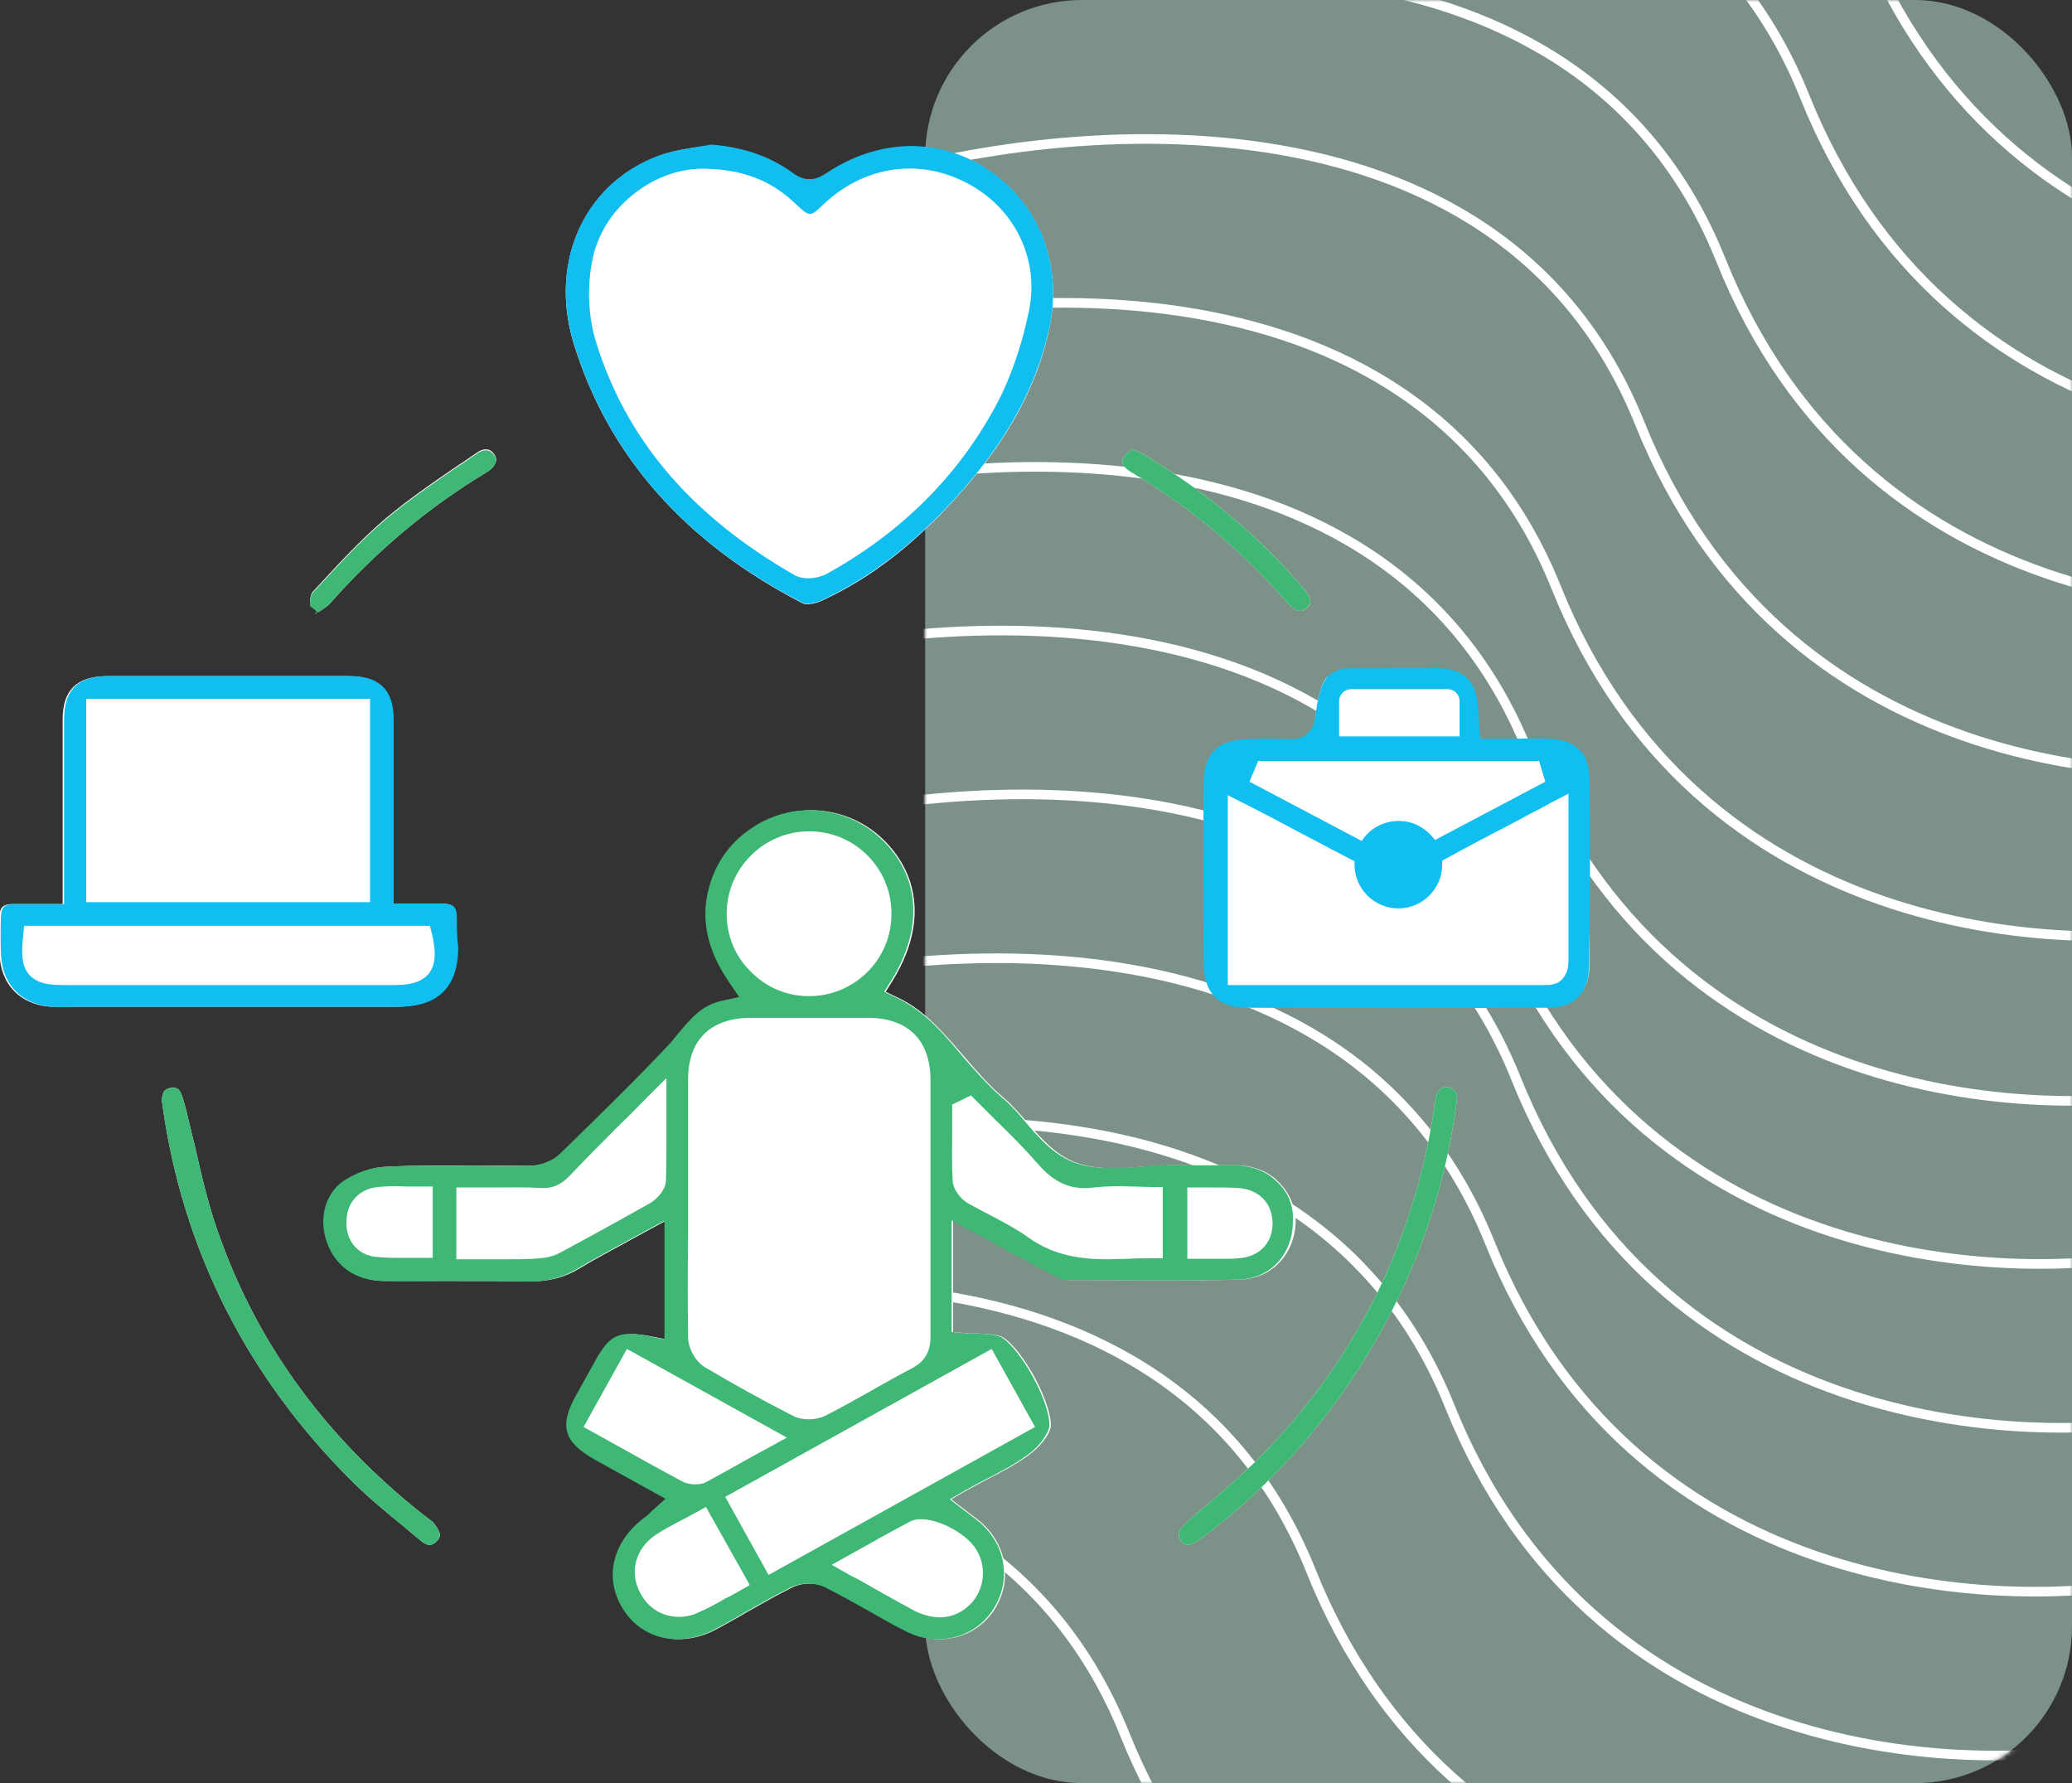
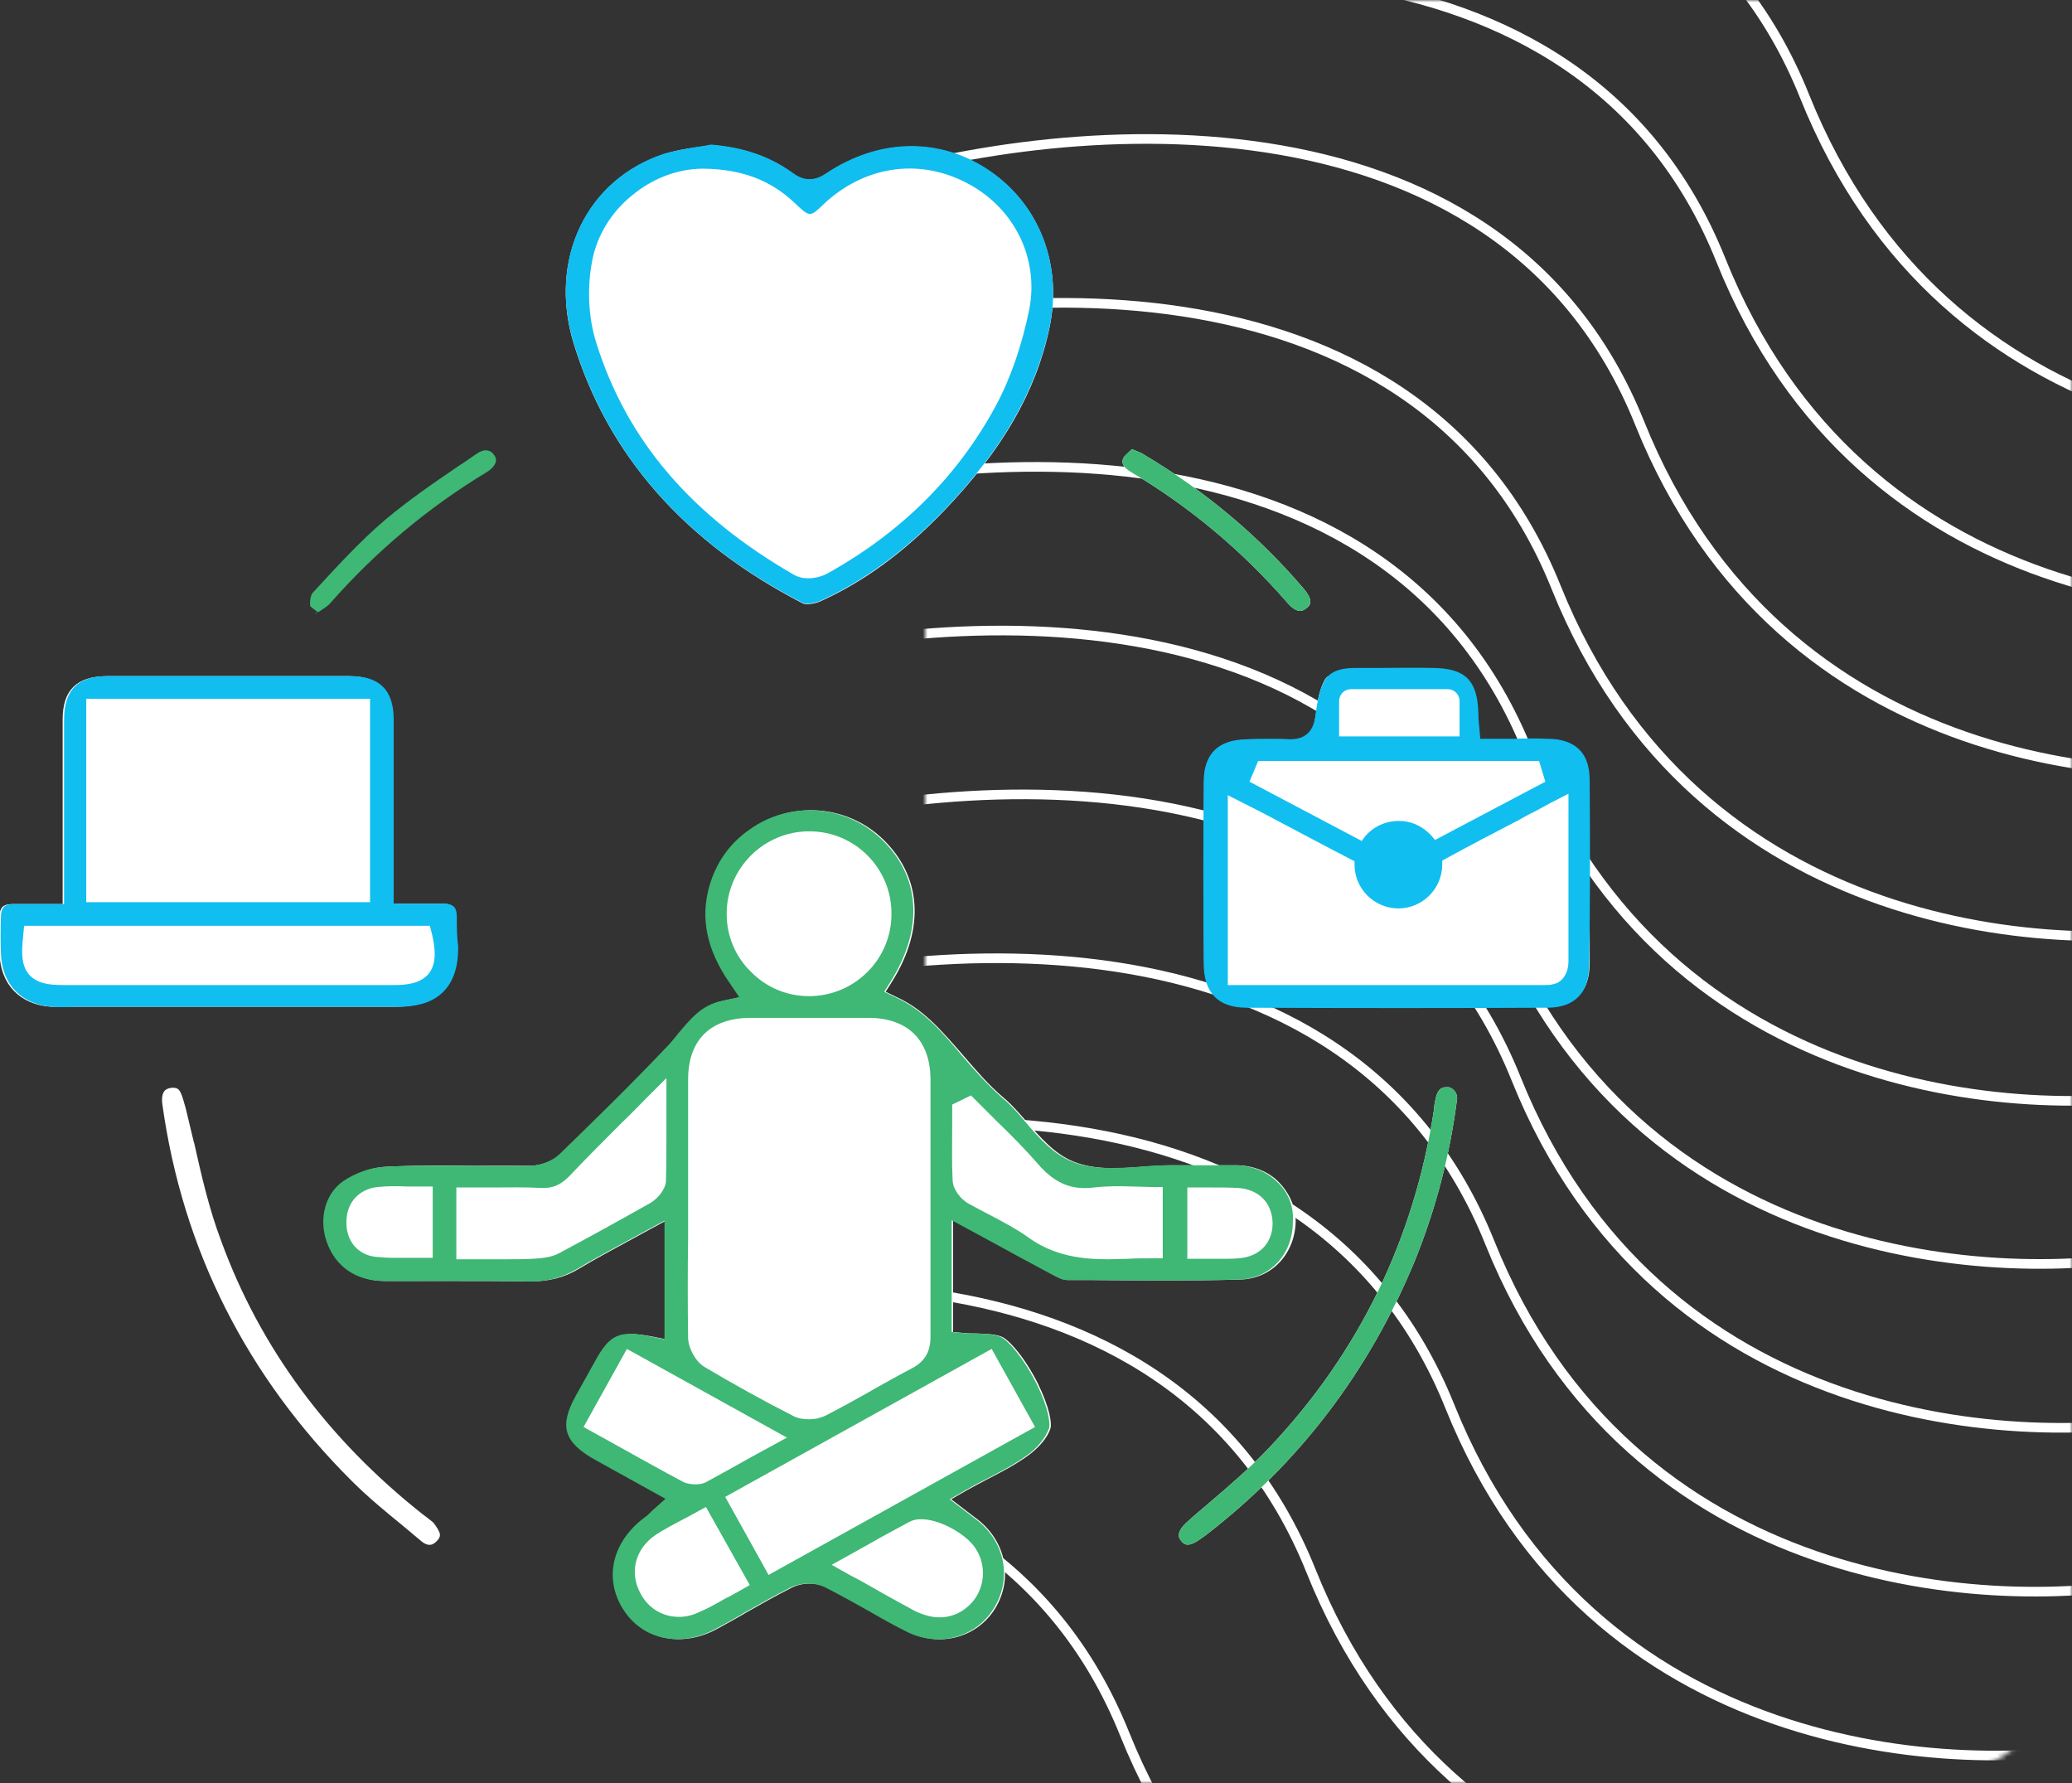
<svg xmlns="http://www.w3.org/2000/svg" width="430" height="370" viewBox="0 0 430 370" fill="none">
  <rect x="0" y="0" width="430" height="370" fill="#333333" stroke="none" />
-   <rect x="192" width="238" height="370" rx="32.546" fill="#C6F0DD" fill-opacity="0.5" />
  <mask id="mask0_6105_12751" style="mask-type:alpha" maskUnits="userSpaceOnUse" x="192" y="0" width="238" height="370">
    <rect x="192" width="238" height="370" rx="32.546" fill="#C6F0DD" />
  </mask>
  <g mask="url(#mask0_6105_12751)">
-     <path d="M221.025 -63.618C263.839 -77.627 356.809 -87.31 386.181 -13.974C415.552 59.361 490.828 63.625 524.795 56.59" stroke="white" stroke-width="2" />
    <path d="M209.952 -29.372C252.614 -43.315 345.247 -52.978 374.483 19.923C403.719 92.823 478.717 97.034 512.561 90.027" stroke="white" stroke-width="2" />
    <path d="M192.577 4.628C235.239 -9.315 327.872 -18.978 357.108 53.923C386.344 126.823 461.342 131.034 495.186 124.027" stroke="white" stroke-width="2" />
    <path d="M175.21 38.628C218.031 24.657 310.995 14.938 340.29 87.828C369.584 160.718 444.843 164.884 478.811 157.855" stroke="white" stroke-width="2" />
    <path d="M157.843 72.628C200.663 58.657 293.628 48.938 322.922 121.828C352.217 194.718 427.476 198.884 461.444 191.855" stroke="white" stroke-width="2" />
    <path d="M152.546 106.628C195.208 92.685 287.841 83.022 317.077 155.923C346.313 228.823 421.311 233.034 455.155 226.027" stroke="white" stroke-width="2" />
    <path d="M145.093 140.628C187.913 126.657 280.878 116.938 310.172 189.828C339.467 262.718 414.726 266.884 448.694 259.855" stroke="white" stroke-width="2" />
    <path d="M149.554 174.628C192.374 160.657 285.339 150.938 314.633 223.828C343.928 296.718 419.187 300.884 453.155 293.855" stroke="white" stroke-width="2" />
    <path d="M144.093 208.628C186.913 194.657 279.878 184.938 309.172 257.828C338.467 330.718 413.726 334.884 447.694 327.855" stroke="white" stroke-width="2" />
    <path d="M135.804 242.628C178.624 228.657 271.589 218.938 300.883 291.828C330.178 364.718 405.437 368.884 439.405 361.855" stroke="white" stroke-width="2" />
    <path d="M107.523 276.628C150.185 262.685 242.817 253.022 272.053 325.923C301.289 398.823 376.287 403.034 410.132 396.027" stroke="white" stroke-width="2" />
    <path d="M68.328 310.628C111.148 296.657 204.112 286.938 233.407 359.828C262.701 432.718 337.961 436.884 371.928 429.855" stroke="white" stroke-width="2" />
  </g>
  <g clip-path="url(#clip0_6105_12751)">
    <path d="M65.505 127.3L65.305 127.6L65.505 127.3Z" fill="white" />
    <path d="M91.302 318.4C91.302 318.8 91.202 319.2 90.802 319.6C90.002 320.5 89.002 321.2 87.202 319.6C86.002 318.6 84.702 317.5 83.502 316.5C80.302 313.9 76.402 310.7 73.002 307.3C51.202 285.6 37.902 259.3 33.702 229.2C33.502 227.9 33.702 226.8 34.202 226.3C34.602 225.9 35.202 225.7 36.002 225.7C37.202 225.8 37.502 226.2 38.402 229.5L38.502 229.8C39.102 232.2 39.602 234.5 40.202 236.9L40.302 237.2C41.802 243.9 43.402 250.9 45.902 257.5C54.002 279.7 68.102 298.7 87.702 314.2C88.002 314.4 88.202 314.6 88.502 314.8C89.002 315.2 89.402 315.5 89.902 315.9C90.602 316.8 91.202 317.7 91.302 318.4Z" fill="white" />
    <path d="M43.803 208.9H16.703H14.903C13.503 208.9 12.003 208.9 10.603 208.9C4.203 208.5 0.103 204.3 -0.097 197.9C-0.197 195.5 -0.197 192.9 -0.097 190C0.003 188.3 0.603 187.7 2.303 187.6C3.303 187.6 4.303 187.6 5.303 187.6C6.103 187.6 6.903 187.6 7.703 187.6C8.603 187.6 9.503 187.6 10.503 187.6H13.003V180.7C13.003 177.5 13.003 174.4 13.003 171.2C13.003 164.7 13.003 157.1 13.003 149.3C13.003 143.2 15.903 140.4 22.003 140.3C38.703 140.3 55.603 140.3 72.403 140.3C78.503 140.3 81.403 143.2 81.403 149.3C81.403 156.8 81.403 164.5 81.403 171.3V187.5H83.903C84.803 187.5 85.803 187.5 86.603 187.5C88.403 187.5 90.103 187.5 91.803 187.5C93.803 187.5 94.503 188.2 94.503 190.3C94.503 192.4 94.503 194.4 94.503 196.5C94.503 200.7 93.403 203.8 91.403 205.8C89.303 207.9 86.303 208.9 82.103 208.9C69.603 208.9 56.703 208.9 43.803 208.9Z" fill="white" />
-     <path d="M64.4 125.6C64.2 124.7 64.5 123.2 64.9 122.8C69.7 117.6 74.6 112.2 80 107.6C84.9 103.5 90.3 99.8 95.6 96.2L95.8 96.1C96.8 95.4 97.7 94.8 98.7 94.1C99.7 93.4 100.5 93.1 101.3 93.3C101.8 93.4 102.2 93.7 102.6 94.3C102.9 94.8 103.1 95.3 102.9 95.8C102.7 96.6 102 97.4 100.8 98.1C88.9 105.3 78 114.4 68.5 125.2C68.1 125.7 67.3 126.2 66.4 126.8L66.1 127L65.9 126.9L65.5 127.4H65.4L65.8 126.9C65.6 126.6 64.7 125.9 64.4 125.6Z" fill="white" />
    <path d="M119.003 71.1C113.803 53.8 121.703 37.3 137.803 32C139.903 31.3 142.103 30.9 144.503 30.6L145.203 30.5C146.003 30.4 146.803 30.2 147.503 30.1C154.203 30.6 159.703 32.5 164.403 35.9C166.003 37.1 168.303 38.2 171.403 36.1C182.503 28.7 195.203 28.5 205.503 35.6C215.803 42.7 220.503 55.1 217.803 68C215.003 81.3 208.003 93.4 195.803 106.1C187.603 114.6 179.303 120.7 170.203 124.8C168.803 125.4 167.103 125.5 166.603 125.2C142.103 112.6 126.103 94.4 119.003 71.1Z" fill="white" />
    <path d="M257.499 265.5C247.099 265.8 236.399 265.7 226.199 265.6H221.499C220.699 265.6 219.299 264.9 218.299 264.3C214.199 262.1 210.099 259.9 206.299 257.8L197.799 253.2V276.4L200.099 276.6C201.099 276.7 202.099 276.7 202.899 276.7C204.699 276.8 206.299 276.8 207.699 277.3C209.299 277.8 212.699 281.7 215.399 287.1C217.899 292.2 218.299 295.4 217.999 296.4C217.399 298.3 215.599 300.4 213.399 302C210.799 303.9 207.899 305.4 204.799 307C203.499 307.7 202.099 308.4 200.699 309.2L197.399 311.1L202.899 315.3C208.799 319.9 210.299 327.6 206.499 333.8C202.699 339.9 194.899 341.9 188.299 338.5C185.799 337.2 183.199 335.8 180.799 334.4C177.799 332.7 174.699 331 171.599 329.4C170.599 328.9 169.399 328.6 167.999 328.6C166.699 328.6 165.399 328.9 164.399 329.4C160.999 331.1 157.699 333 154.499 334.8L154.199 335C152.499 336 150.799 336.9 148.999 337.9C141.599 342 133.599 340.3 129.599 333.9C125.499 327.4 127.399 319.6 134.299 314.7C134.599 314.5 134.799 314.3 135.199 313.9C135.299 313.8 135.499 313.7 135.599 313.5L138.399 311L123.599 302.8C117.299 299.3 116.299 295.9 119.799 289.6C121.099 287.3 122.399 284.9 123.699 282.6C126.899 276.9 128.699 276.1 135.199 277.3L138.199 277.9V253.3L134.499 255.3C132.999 256.1 131.599 256.9 130.099 257.7C126.799 259.5 123.399 261.3 120.099 263.3C117.099 265.1 113.899 265.9 109.999 265.9C104.299 265.8 98.699 265.8 93.199 265.8C88.799 265.8 84.199 265.8 79.699 265.8C74.099 265.7 69.799 262.8 68.099 257.7C66.399 252.9 67.799 247.7 71.499 245.1C73.999 243.4 77.299 242.2 80.199 242.1C86.199 241.8 92.299 241.8 98.199 241.9C101.899 241.9 106.099 241.9 110.099 241.9C112.399 241.9 114.999 240.8 116.499 239.4C123.599 232.5 131.199 225.1 138.499 217.4C139.299 216.5 140.199 215.5 140.999 214.5C143.599 211.4 145.899 208.7 149.999 207.7L153.699 206.9L151.599 203.8C146.899 197.1 145.599 190.7 147.499 183.9C148.899 179 151.699 175.1 155.899 172.1C164.299 166.1 175.799 167 183.199 174.1C191.199 181.8 191.999 192.5 185.299 203.4L183.799 205.8L186.299 207C191.899 209.6 195.699 214.2 199.899 219C202.499 222 205.099 225.1 208.299 227.8C209.999 229.2 211.699 231.2 213.099 232.8C215.899 236 218.799 239.4 222.699 241C227.099 242.8 232.199 242.5 236.999 242.1C238.899 242 240.899 241.8 242.699 241.8C244.699 241.8 246.699 241.8 248.699 241.8C251.399 241.8 254.199 241.8 256.899 241.8C260.199 241.9 263.199 243.1 265.299 245.2C267.399 247.3 268.799 250.1 268.899 253.3C268.799 260.1 263.999 265.3 257.499 265.5Z" fill="white" />
    <path d="M233.105 95.1C233.305 94.6 234.105 94 234.805 93.3L234.905 93.2L235.405 93.4C236.305 93.8 237.005 94 237.505 94.4C250.105 101.9 261.205 111.2 270.505 122.1C272.805 124.8 271.805 125.7 271.105 126.2C270.605 126.6 269.405 127.7 267.105 125C257.705 114.2 246.805 105.1 234.805 98C232.505 96.6 232.905 95.6 233.105 95.1Z" fill="white" />
    <path d="M302.402 227.9C300.902 239.7 298.002 250.7 293.702 261.4C284.202 284.5 269.502 303.8 249.902 318.8L249.302 319.2C246.402 321.4 245.602 320.3 245.102 319.7C244.702 319.2 243.802 318 246.602 315.6C248.002 314.3 249.502 313.1 251.002 311.8C255.102 308.3 259.402 304.6 263.302 300.5C282.002 280.8 293.502 257.1 297.602 230.2V229.9C297.702 229 297.902 228.1 298.102 227.3C298.602 225.8 299.402 225.6 300.102 225.6C300.302 225.6 300.502 225.6 300.702 225.6C301.702 225.9 302.402 226.8 302.402 227.9Z" fill="white" />
    <path d="M329.903 200.1C329.803 205.8 326.903 208.8 321.203 208.8C301.203 208.9 280.803 208.9 258.803 208.8C252.903 208.8 249.903 205.7 249.903 199.6C249.803 186.7 249.803 174.7 249.903 162C249.903 156.2 253.004 155.2 259.004 155C260.604 155 261.904 155 263.504 155C265.004 155 266.304 154.9 267.504 155C272.304 155.2 272.903 149.4 273.103 148.1C273.303 145.9 273.803 143.1 274.903 141.1C275.903 139.3 277.804 140.5 281.004 140.5L286.004 140C289.604 140 293.604 140 297.504 140C304.004 140.1 305.704 141.3 306.004 148C306.004 148.6 306.004 149.1 306.004 149.8V150C305.005 150.2 306.004 150.6 306.004 151V154.5L309.504 154C310.804 154 312.204 154 313.504 154H314.504C316.904 154 318.704 154 321.004 154C323.904 154.1 325.604 154.1 327.004 155.5C328.404 156.9 329.504 158.7 329.504 161.5C329.504 174.5 330.003 187.5 329.903 200.1Z" fill="white" />
    <path d="M265.003 245.2C262.903 243.1 259.903 241.9 256.603 241.8C253.903 241.8 251.103 241.8 248.403 241.8C246.403 241.8 244.403 241.8 242.403 241.8C240.503 241.8 238.503 241.9 236.703 242.1C231.803 242.4 226.803 242.8 222.403 241C218.503 239.4 215.603 236.1 212.803 232.8C211.403 231.1 209.703 229.2 208.003 227.8C204.903 225.1 202.203 222 199.603 219C195.503 214.1 191.603 209.6 186.003 207L183.503 205.8L185.003 203.4C191.703 192.5 191.003 181.8 182.903 174.1C175.503 167 164.003 166.1 155.603 172.1C151.403 175 148.603 179 147.203 183.9C145.303 190.6 146.703 197.1 151.303 203.8L153.403 206.9L149.703 207.7C145.603 208.6 143.403 211.3 140.703 214.5C139.903 215.5 139.103 216.5 138.203 217.4C130.903 225.1 123.303 232.5 116.203 239.4C114.703 240.9 112.103 241.9 109.803 241.9C105.803 242 101.603 242 97.903 241.9C92.003 241.9 85.903 241.8 79.903 242.1C77.003 242.2 73.703 243.4 71.203 245.1C67.503 247.7 66.103 252.8 67.803 257.7C69.603 262.8 73.803 265.7 79.403 265.8C83.903 265.9 88.503 265.8 92.903 265.8C98.403 265.8 104.103 265.8 109.703 265.9C113.503 266 116.703 265.1 119.803 263.3C123.103 261.3 126.503 259.5 129.803 257.7C131.303 256.9 132.703 256.1 134.203 255.3L137.903 253.3V277.9L134.903 277.3C128.403 276 126.503 276.9 123.403 282.6C122.103 284.9 120.803 287.3 119.503 289.6C116.003 295.9 117.003 299.2 123.303 302.8L138.103 311L135.303 313.5C135.103 313.7 135.003 313.8 134.903 313.9C134.503 314.3 134.303 314.5 134.003 314.7C127.103 319.7 125.203 327.4 129.303 333.9C133.303 340.3 141.303 342 148.703 337.9C150.403 337 152.203 336 153.903 335L154.203 334.8C157.403 333 160.703 331.1 164.103 329.4C165.103 328.9 166.403 328.6 167.703 328.6C169.003 328.6 170.303 328.9 171.303 329.4C174.403 331 177.503 332.7 180.503 334.4C182.903 335.8 185.403 337.2 188.003 338.5C194.603 341.9 202.403 339.9 206.203 333.8C210.103 327.6 208.603 319.9 202.603 315.3L197.103 311.1L200.403 309.2C201.803 308.4 203.103 307.7 204.503 307C207.603 305.4 210.503 303.9 213.103 302C215.303 300.5 217.003 298.3 217.703 296.4C218.003 295.4 217.603 292.1 215.103 287.1C212.403 281.7 209.003 277.8 207.403 277.3C206.003 276.8 204.403 276.8 202.603 276.7C201.803 276.7 200.803 276.7 199.803 276.6L197.503 276.4V253.2L206.003 257.8C209.803 259.9 213.903 262.1 218.003 264.3C219.103 264.9 220.403 265.6 221.203 265.6H225.903C236.203 265.7 246.803 265.8 257.203 265.5C263.703 265.3 268.403 260.1 268.303 253.3C268.503 250.1 267.203 247.2 265.003 245.2ZM89.803 261H87.303C86.403 261 85.503 261 84.603 261H83.903C83.203 261 82.503 261 81.803 261C80.303 261 79.103 260.9 78.003 260.8C74.203 260.4 71.703 257.4 71.903 253.3C72.003 249.4 74.603 246.7 78.403 246.3C80.403 246.1 82.403 246.1 84.503 246.2C85.503 246.2 86.403 246.2 87.303 246.2H89.803V261ZM150.803 189.6C150.803 180.2 158.503 172.5 167.903 172.5H168.003C177.403 172.5 185.103 180.2 185.003 189.7C185.003 199.1 177.303 206.7 167.903 206.7C163.303 206.7 159.003 204.9 155.803 201.6C152.603 198.5 150.803 194.2 150.803 189.6ZM142.803 256.9V250.2V238.6C142.803 233.7 142.803 228.8 142.803 224C142.803 215.8 147.403 211.3 155.603 211.2C164.603 211.2 172.803 211.2 180.403 211.2C188.403 211.3 193.003 215.8 193.103 223.8C193.103 231.1 193.103 238.3 193.103 245.6C193.103 256.2 193.103 266.8 193.103 277.4C193.103 280.5 191.903 282.5 189.303 283.9C186.803 285.2 184.303 286.6 181.803 288L180.603 288.7C177.603 290.4 174.503 292.1 171.403 293.7C170.403 294.2 169.203 294.5 167.903 294.5C166.603 294.5 165.503 294.3 164.603 293.8C158.303 290.6 152.203 287.2 146.303 283.7C144.403 282.6 142.903 279.9 142.803 277.7C142.703 270.7 142.703 263.7 142.803 256.9ZM135.003 249.6C128.103 253.5 121.903 256.9 116.103 260C114.303 261 112.103 261.1 110.503 261.2C108.503 261.3 106.503 261.3 104.803 261.3H101.103C99.803 261.3 98.503 261.3 97.203 261.3H94.703V246.4H97.203C98.703 246.4 100.103 246.4 101.603 246.4H102.003C105.403 246.4 108.903 246.3 112.303 246.5C114.703 246.6 116.303 245.9 118.103 244.1C121.403 240.6 124.803 237.2 128.403 233.6L129.003 233C130.703 231.4 132.303 229.7 134.003 228L138.303 223.7V234.5C138.303 238.4 138.303 241.7 138.203 245.1C138.103 246.8 136.503 248.7 135.003 249.6ZM127.603 299.7L121.103 296.1L130.103 279.9L163.303 298.3L159.303 300.5C158.503 300.9 157.703 301.4 156.903 301.8L155.803 302.4C153.003 304 149.703 305.8 146.603 307.5C145.903 307.9 145.103 308 144.203 308C143.303 308 142.303 307.8 141.603 307.4C137.103 305 132.803 302.6 127.603 299.7ZM153.303 330.2C152.403 330.7 151.603 331.2 150.703 331.6L150.503 331.7C148.603 332.8 146.803 333.8 144.903 334.6C143.603 335.2 142.303 335.5 140.903 335.5C137.503 335.5 134.503 333.7 132.903 330.6C130.503 326.2 131.903 321.2 136.203 318.4C137.903 317.3 139.603 316.4 141.503 315.4L141.703 315.3C142.503 314.9 143.403 314.4 144.303 313.9L146.503 312.7L155.603 328.9L153.303 330.2ZM202.103 320.8C204.703 324.2 204.603 329 201.903 332.3C200.103 334.4 197.703 335.6 195.003 335.6C193.303 335.6 191.603 335.1 189.903 334.3C187.003 332.7 184.003 331.1 180.903 329.3C179.503 328.5 178.103 327.7 176.503 326.9L172.603 324.7L180.503 320.3C183.103 318.8 185.903 317.3 188.703 315.8C192.303 313.8 199.603 317.5 202.103 320.8ZM205.803 279.9L214.803 296.1L159.503 326.8L150.503 310.6L205.803 279.9ZM241.303 261.1H238.803C237.203 261.1 235.503 261.1 234.103 261.2C232.703 261.2 231.303 261.3 229.903 261.3C224.803 261.3 218.803 260.7 213.303 256.7C211.103 255.1 208.603 253.8 206.003 252.4L205.803 252.3C204.303 251.5 202.503 250.6 200.903 249.7C199.403 248.8 197.803 246.9 197.703 245C197.503 241.4 197.603 237.9 197.603 234.4C197.603 233.2 197.603 232 197.603 230.7V229.2L201.503 227.3L202.803 228.6C204.103 229.9 205.303 231.1 206.603 232.4L206.703 232.5C209.603 235.3 212.603 238.3 215.303 241.4C218.803 245.5 222.303 247 227.003 246.4C229.703 246.1 232.303 246.1 235.103 246.2C236.403 246.2 237.603 246.3 238.803 246.3H241.303V261.1ZM257.003 261.1C256.003 261.2 255.003 261.2 253.903 261.2C253.403 261.2 252.903 261.2 252.303 261.2H250.703C250.103 261.2 249.503 261.2 248.903 261.2H246.403V246.4H248.903C249.503 246.4 250.003 246.4 250.603 246.4H251.403C253.403 246.4 255.103 246.4 256.903 246.5C261.303 246.8 264.003 249.6 264.103 253.8C264.103 257.9 261.403 260.8 257.003 261.1Z" fill="#3EB874" />
    <path d="M329.902 161.9C329.902 159.1 329.202 156.9 327.702 155.5C326.302 154.1 324.102 153.3 321.202 153.3C318.902 153.2 316.702 153.2 314.302 153.3H313.402C312.202 153.3 310.902 153.3 309.502 153.3H307.202L307.002 151C307.002 150.7 306.902 150.4 306.902 150.1V149.8C306.802 149.1 306.802 148.5 306.802 147.9C306.602 141.2 304.102 138.7 297.502 138.6C293.602 138.5 289.502 138.6 285.902 138.6H281.102C277.902 138.6 275.802 139.5 274.802 141.4C273.702 143.4 273.302 146.2 273.002 148.4C272.802 149.7 272.402 153.5 267.602 153.4C266.402 153.3 265.002 153.3 263.502 153.3C261.802 153.3 260.202 153.3 258.702 153.4C252.802 153.5 249.802 156.4 249.802 162.3C249.702 175 249.702 187 249.802 199.9C249.802 206 252.802 209.1 258.702 209.1C280.602 209.2 301.002 209.2 321.102 209.1C326.702 209.1 329.702 206.1 329.802 200.4C330.002 187.5 330.002 174.6 329.902 161.9ZM277.902 145.5C277.902 144.1 279.002 143 280.402 143C281.702 143 283.102 143 284.402 143H285.002C287.602 143 290.202 143 292.802 143H300.402C301.802 143 302.902 144.1 302.902 145.5V152.8H277.902V145.5ZM261.102 157.9H319.402L320.702 162.2L297.802 174.3L297.402 173.8C296.002 172.1 294.102 170.9 292.002 170.5C288.602 169.9 285.202 171.1 283.102 173.8L282.602 174.5L259.302 162.2L261.102 157.9ZM324.202 203.2C323.602 203.8 323.002 204.1 322.402 204.2C321.802 204.4 321.102 204.4 320.602 204.4C320.402 204.4 320.202 204.4 320.002 204.4H254.802V165L261.102 168.2C261.902 168.6 262.802 169.1 263.602 169.5C265.902 170.7 268.102 171.9 270.402 173.1C273.802 174.9 277.202 176.7 280.502 178.4L281.102 178.7V179.4C281.102 184.4 285.202 188.5 290.202 188.5C295.202 188.5 299.302 184.4 299.302 179.4V178.6L299.802 178.3C304.902 175.5 310.102 172.8 315.102 170.2L316.902 169.2C318.502 168.4 320.202 167.5 321.802 166.6L325.502 164.7V181.2C325.502 187.4 325.502 193.4 325.502 199.4C325.502 201.1 325.002 202.3 324.202 203.2Z" fill="#11BEF0" />
    <path d="M94.8 190.3C94.8 188.2 94.1 187.6 92.1 187.5C90.4 187.5 88.7 187.5 86.9 187.5C86 187.5 85.1 187.5 84.2 187.5H81.7V171.3C81.7 164.5 81.7 156.8 81.7 149.3C81.7 143.2 78.8 140.3 72.7 140.3C56 140.3 39.1 140.3 22.3 140.3C16.2 140.3 13.3 143.1 13.3 149.3C13.3 157 13.3 164.7 13.3 171.2C13.3 174.4 13.3 177.5 13.3 180.7V187.6H10.8C9.8 187.6 8.9 187.6 8 187.6C7.2 187.6 6.3 187.6 5.6 187.6C4.6 187.6 3.6 187.6 2.6 187.6C0.9 187.7 0.3 188.3 0.2 190C0.1 192.9 0.1 195.5 0.2 197.9C0.4 204.3 4.5 208.5 10.9 208.9C12.3 209 13.8 209 15.2 208.9H17H44.1C57 208.9 69.8 208.9 82.7 208.9C86.8 208.9 89.9 207.9 92 205.8C94.1 203.7 95.1 200.6 95.1 196.5C94.8 194.4 94.8 192.3 94.8 190.3ZM17.9 145H76.8V187.2H17.9V145ZM89 202C87.3 204.1 84.4 204.4 81.7 204.4H13.1C9.9 204.4 7.7 204 6.1 202.3C4.5 200.5 4.4 198 4.8 194.3L5 192.1H89.2L89.7 194C90.3 196.8 90.7 199.8 89 202Z" fill="#11BEF0" />
    <path d="M205.503 35.5C195.203 28.4 182.403 28.6 171.403 36C168.303 38.1 166.003 37 164.403 35.8C159.703 32.4 154.103 30.5 147.503 30C146.703 30.2 145.903 30.3 145.203 30.4L144.503 30.5C142.203 30.9 139.903 31.3 137.803 31.9C121.703 37.2 113.803 53.7 119.003 71C126.103 94.4 142.103 112.6 166.603 125.1C167.103 125.4 168.803 125.3 170.203 124.7C179.203 120.6 187.603 114.5 195.803 106C208.003 93.3 214.903 81.2 217.803 67.9C220.503 55 215.803 42.6 205.503 35.5ZM213.603 64.2C212.103 71.6 209.703 78.6 206.603 84.3C198.703 98.9 187.003 110.5 171.703 119C170.803 119.5 169.303 120 167.703 120C166.703 120 165.803 119.8 165.003 119.4C143.503 107.1 130.003 91.3 123.703 71C122.103 65.9 121.803 59.7 122.903 54.1C123.903 48.8 126.903 44 131.103 40.6C135.303 37.1 140.503 35 146.003 35C153.803 35.1 159.903 37.3 165.003 42.2C168.103 45.1 168.103 45.1 171.003 42.3C179.203 34.6 190.303 32.8 200.103 37.7C210.303 42.7 215.703 53.4 213.603 64.2Z" fill="#11BEF0" />
-     <path d="M91.302 318.4C91.302 318.8 91.202 319.2 90.802 319.6C90.002 320.5 89.002 321.2 87.202 319.6C86.002 318.6 84.702 317.5 83.502 316.5C80.302 313.9 76.402 310.7 73.002 307.3C51.202 285.6 37.902 259.3 33.702 229.2C33.502 227.9 33.702 226.8 34.202 226.3C34.602 225.9 35.202 225.7 36.002 225.7C37.202 225.8 37.502 226.2 38.402 229.5L38.502 229.8C39.102 232.2 39.602 234.5 40.202 236.9L40.302 237.2C41.802 243.9 43.402 250.9 45.902 257.5C54.002 279.7 68.102 298.7 87.702 314.2C88.002 314.4 88.202 314.6 88.502 314.8C89.002 315.2 89.402 315.5 89.902 315.9C90.602 316.8 91.202 317.7 91.302 318.4Z" fill="#3EB874" />
    <path d="M302.402 227.9C300.902 239.7 298.002 250.7 293.702 261.4C284.202 284.5 269.502 303.8 249.902 318.8L249.302 319.2C246.402 321.4 245.602 320.3 245.102 319.7C244.702 319.2 243.802 318 246.602 315.6C248.002 314.3 249.502 313.1 251.002 311.8C255.102 308.3 259.402 304.6 263.302 300.5C282.002 280.8 293.502 257.1 297.602 230.2V229.9C297.702 229 297.902 228.1 298.102 227.3C298.602 225.8 299.402 225.6 300.102 225.6C300.302 225.6 300.502 225.6 300.702 225.6C301.702 225.9 302.402 226.8 302.402 227.9Z" fill="#3EB874" />
    <path d="M65.497 127.3L65.297 127.6L65.497 127.3Z" fill="#3EB874" />
    <path d="M102.9 95.8C102.7 96.6 102 97.4 100.8 98.1C88.9 105.3 78 114.4 68.5 125.2C68.1 125.7 67.3 126.2 66.4 126.8L66.1 127L65.9 126.9L65.5 127.4H65.4L65.8 126.9C65.5 126.7 64.6 126 64.4 125.8C64.2 124.9 64.5 123.4 64.9 123C69.7 117.8 74.6 112.4 80 107.8C84.9 103.7 90.3 100 95.6 96.4L95.8 96.3C96.8 95.6 97.7 95 98.7 94.3C99.7 93.6 100.5 93.3 101.3 93.5C101.8 93.6 102.2 93.9 102.6 94.5C102.9 94.9 103 95.4 102.9 95.8Z" fill="#3EB874" />
    <path d="M271.097 126.2C270.597 126.6 269.397 127.7 267.097 125C257.697 114.2 246.797 105.1 234.797 98C232.497 96.6 232.897 95.7 233.097 95.1C233.297 94.6 234.097 94 234.797 93.3L234.897 93.2L235.397 93.4C236.297 93.8 236.997 94 237.497 94.4C250.097 101.9 261.197 111.2 270.497 122.1C272.797 124.8 271.797 125.6 271.097 126.2Z" fill="#3EB874" />
  </g>
  <defs>
    <clipPath id="clip0_6105_12751">
      <rect width="330" height="310.1" fill="white" transform="translate(0 30)" />
    </clipPath>
  </defs>
</svg>